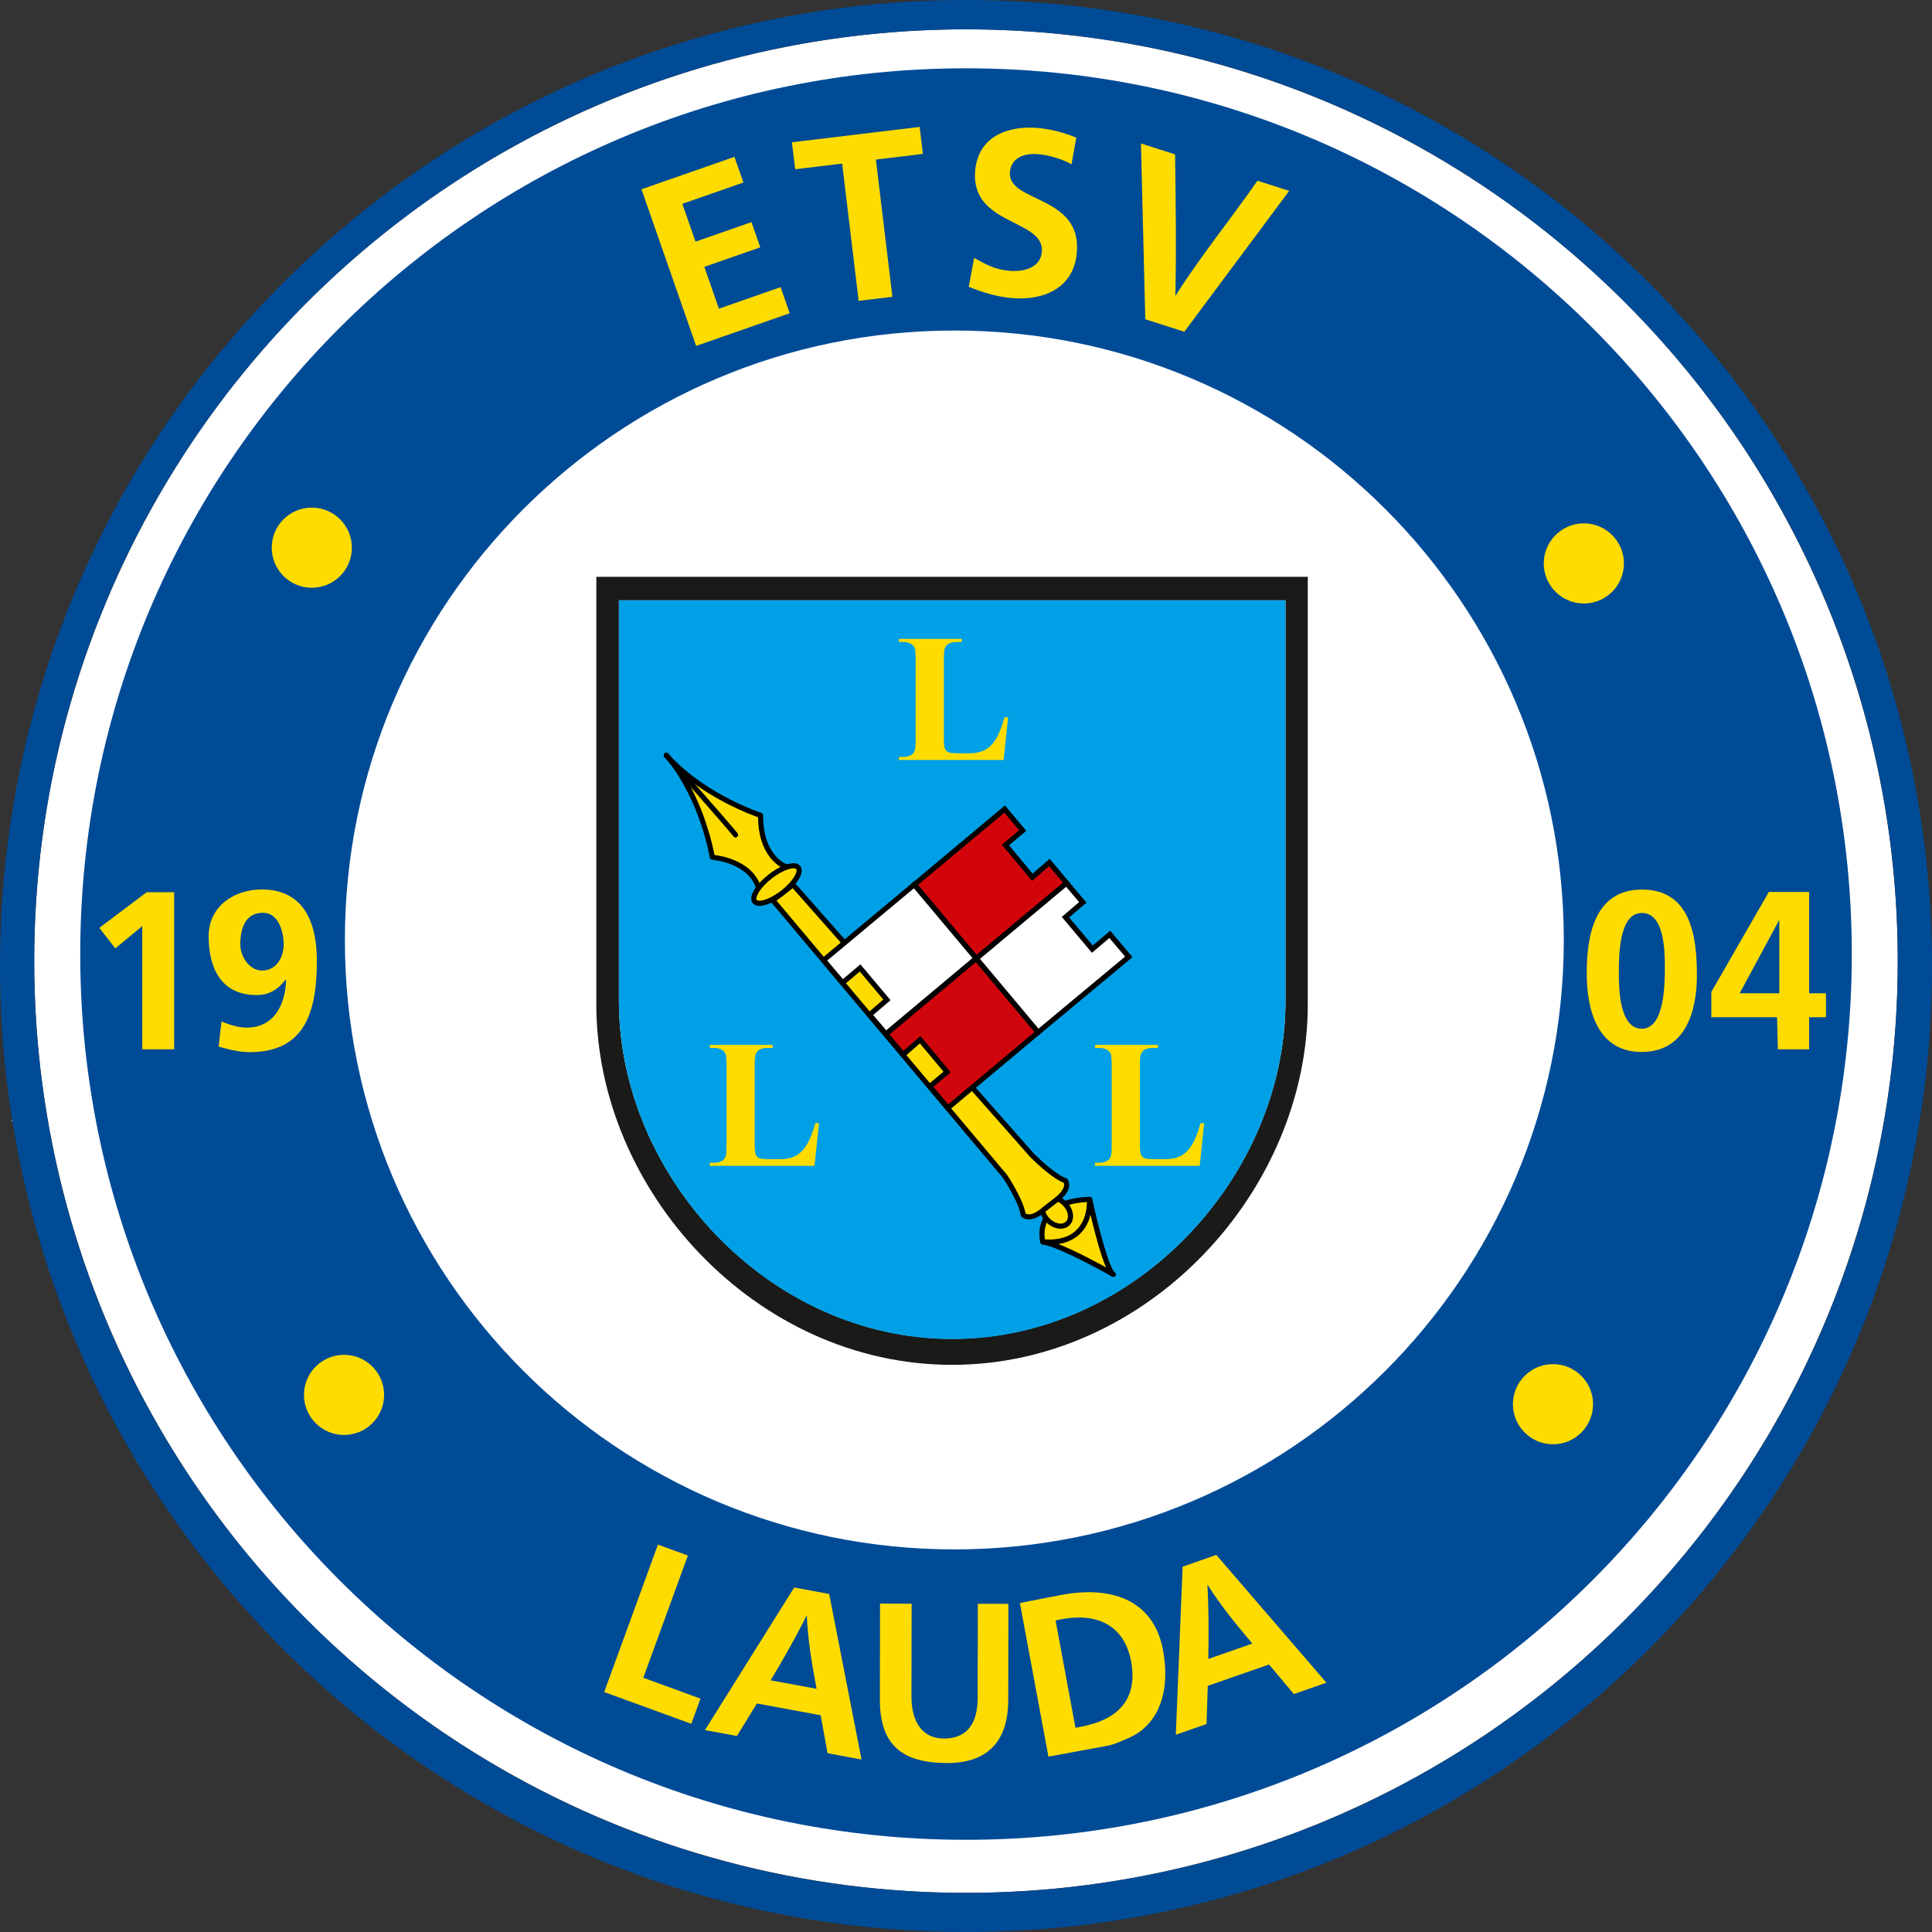
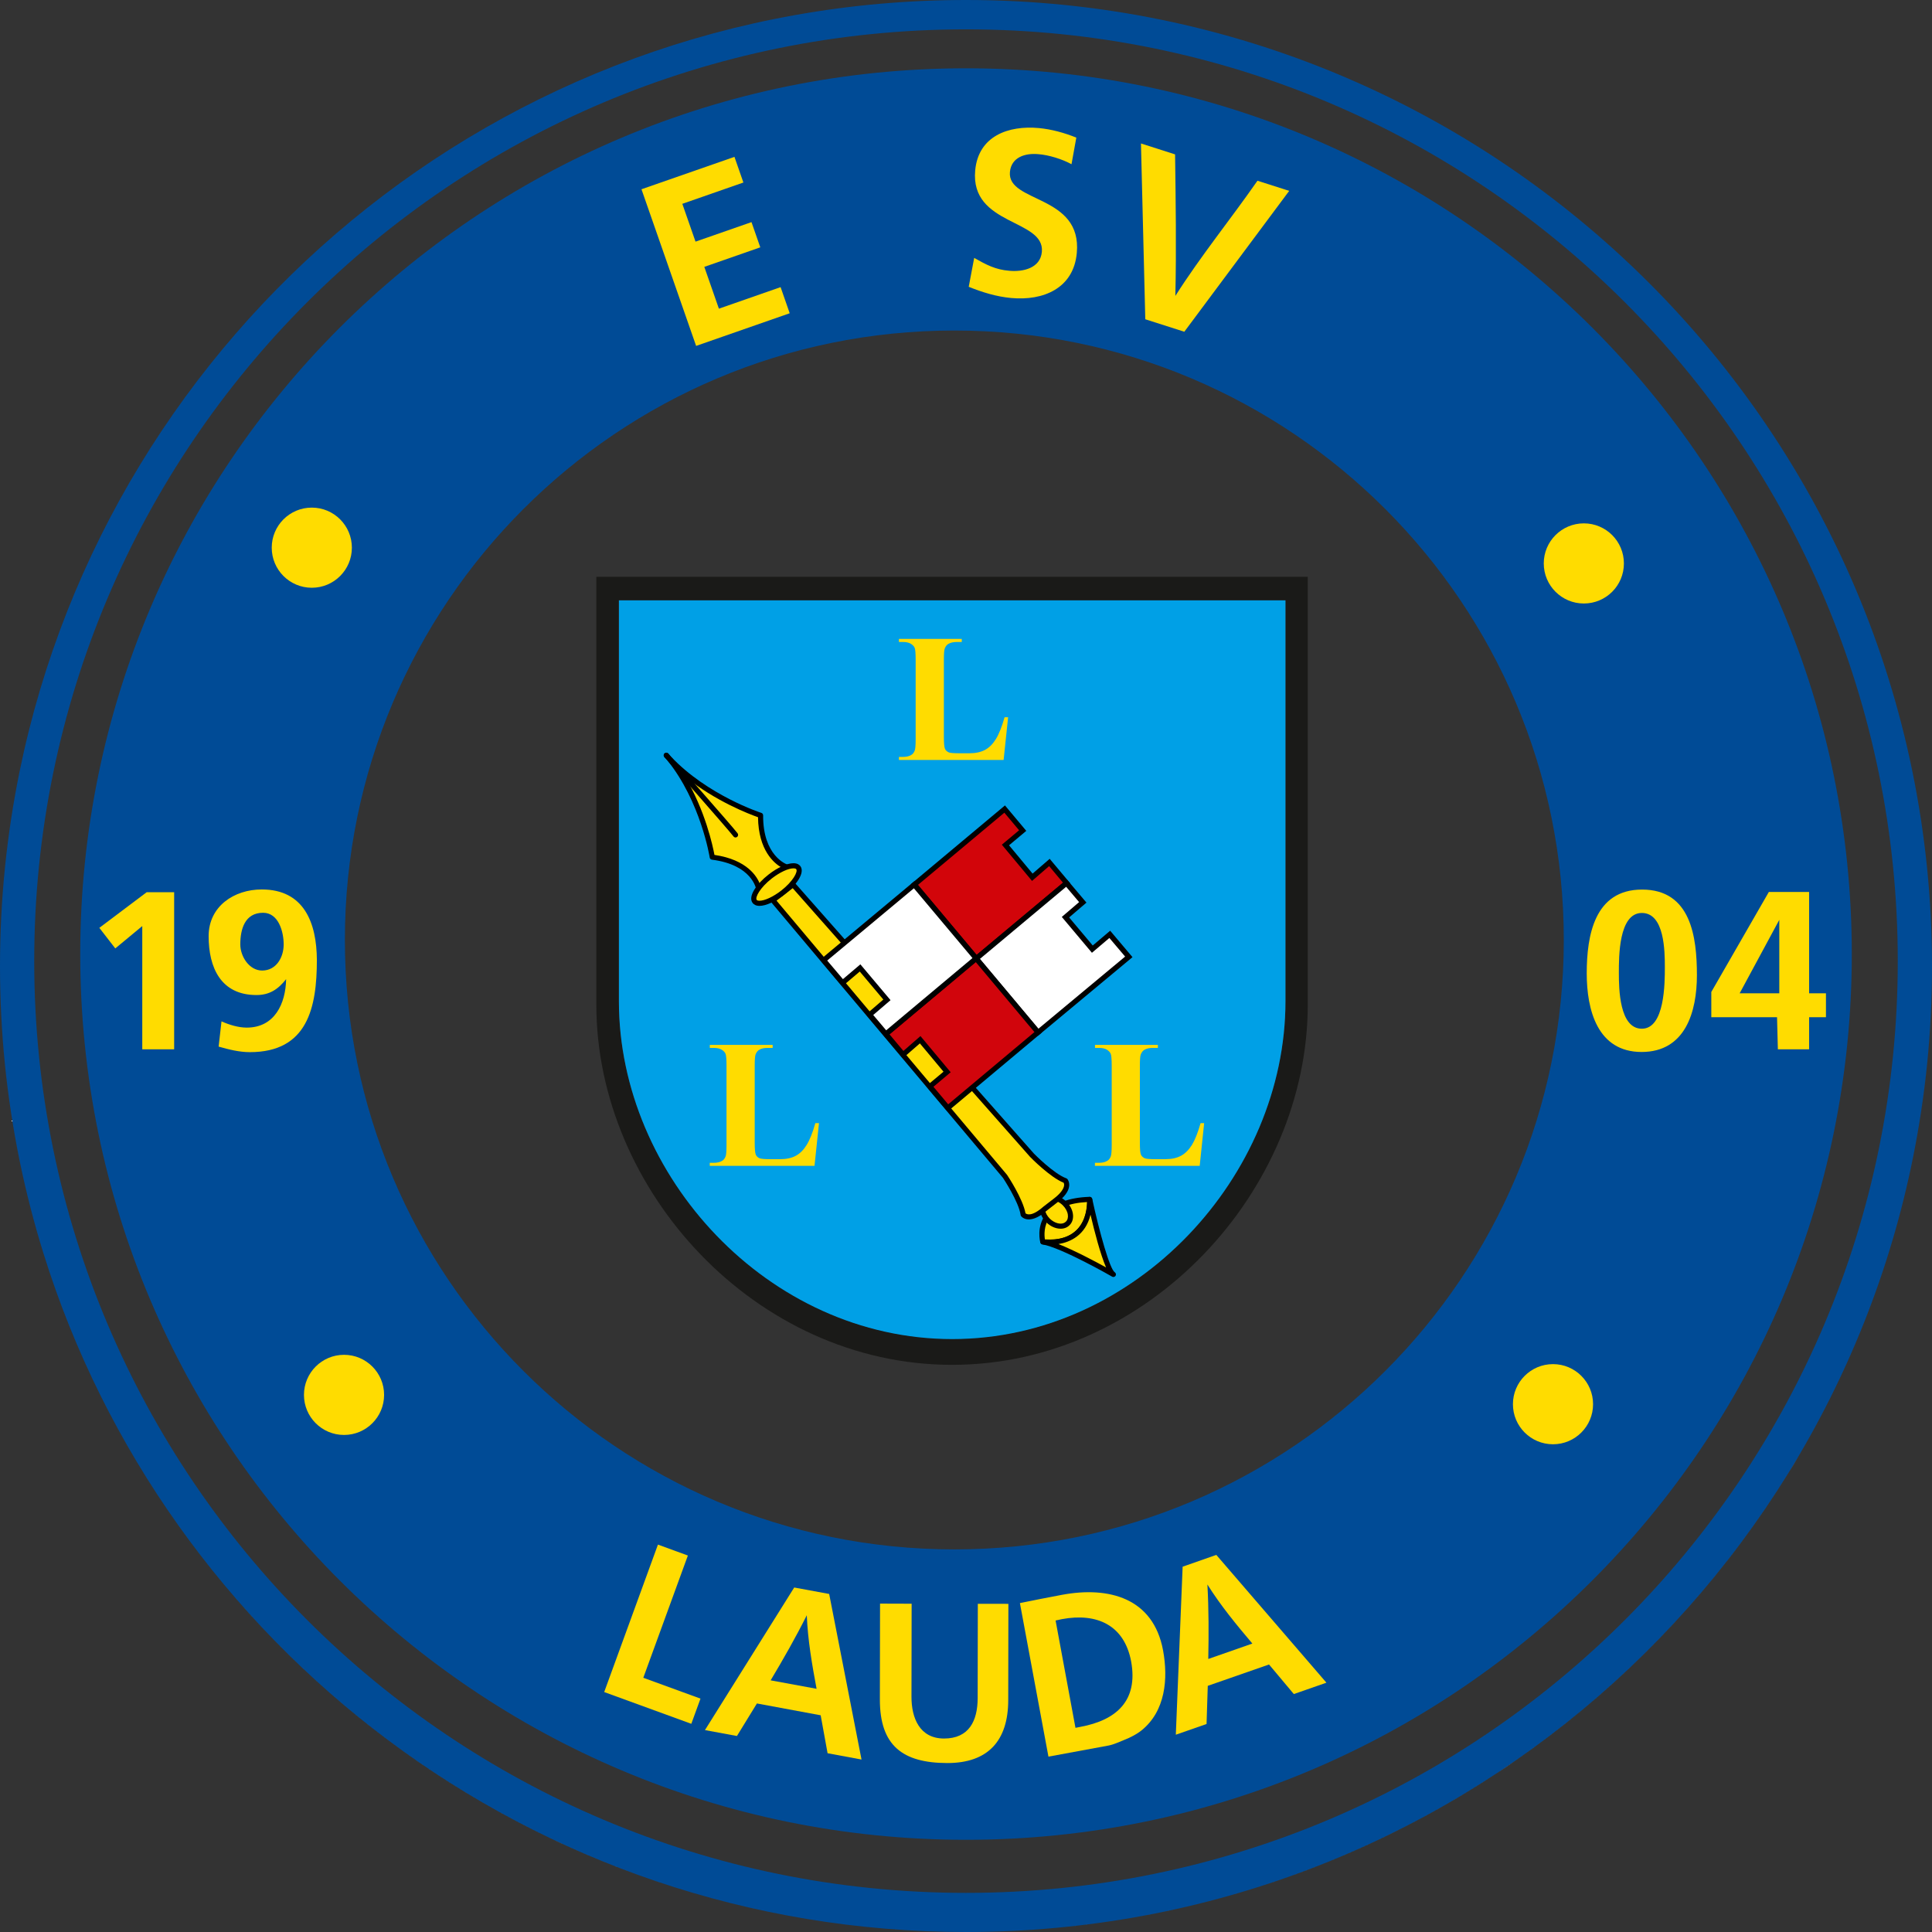
<svg xmlns="http://www.w3.org/2000/svg" version="1.1" id="Ebene_1" x="0px" y="0px" width="100px" height="100px" viewBox="0 0 100 100" enable-background="new 0 0 100 100" xml:space="preserve">
  <rect x="0" y="0" width="100" height="100" fill="#333333" stroke="none" />
  <g id="Kreis_x5F_weiss">
</g>
  <g id="Kreis">
</g>
  <g id="Wappen">
</g>
  <g id="Fahne">
</g>
  <g>
    <g>
      <path fill="#FFFFFF" d="M50,100c25.025,0,45.756-18.385,49.424-42.386C95.756,81.615,75.023,100,50,100z" />
      <path fill="#FFFFFF" d="M2.248,64.868C8.579,85.222,27.563,100,50,100C27.564,100,8.579,85.222,2.248,64.868z" />
      <path fill="#FFFFFF" d="M0.576,57.614c-0.254-1.653-0.426-3.336-0.511-5.041C0.15,54.278,0.322,55.959,0.576,57.614z" />
      <path fill="#FFFFFF" d="M99.936,52.573c-0.086,1.705-0.259,3.386-0.512,5.041C99.678,55.959,99.85,54.278,99.936,52.573z" />
      <path fill="#FFFFFF" d="M1.574,62.496c-0.411-1.598-0.745-3.227-0.998-4.882C0.829,59.27,1.163,60.898,1.574,62.496z" />
-       <circle fill="#FFFFFF" cx="49.999" cy="49.746" r="48.229" />
      <path fill="#004B96" d="M50,0C25.837,0,5.679,17.139,1.016,39.922C0.351,43.179,0,46.548,0,50c0,0.863,0.021,1.72,0.065,2.573    c0.085,1.705,0.257,3.386,0.511,5.041c0.253,1.655,0.587,3.284,0.998,4.883c0.206,0.799,0.43,1.588,0.674,2.372    C8.579,85.222,27.564,100,50,100c25.023,0,45.756-18.385,49.424-42.386c0.253-1.653,0.426-3.336,0.512-5.041    C99.979,51.72,100,50.863,100,50C100,22.385,77.615,0,50,0z M49.999,97.975c-26.635,0-48.228-21.594-48.228-48.228    c0-26.636,21.593-48.228,48.228-48.228c26.638,0,48.229,21.592,48.229,48.228S76.637,97.975,49.999,97.975z" />
    </g>
    <g>
      <path fill="#004B96" d="M95.849,49.382c0,25.32-20.528,45.846-45.849,45.846c-25.321,0-45.847-20.523-45.847-45.846    C4.153,24.063,24.679,3.535,50,3.535C75.32,3.535,95.849,24.063,95.849,49.382z M49.396,17.108    c-17.42,0-31.545,14.124-31.545,31.545s14.123,31.544,31.545,31.544c17.422,0,31.546-14.121,31.546-31.544    C80.942,31.231,66.818,17.108,49.396,17.108z" />
    </g>
    <g>
      <path fill="#1A1A18" d="M67.69,29.856v22.138c0,9.625-8.244,18.65-18.412,18.65s-18.412-9.025-18.412-18.65V29.856H67.69z     M32.034,31.072v20.744c0,9.021,7.725,17.48,17.252,17.48c9.528,0,17.251-8.458,17.251-17.48V31.072H32.034z" />
    </g>
    <g>
      <path fill="#00A0E6" d="M66.535,31.074v20.754c0,9.023-7.723,17.482-17.25,17.482s-17.25-8.459-17.25-17.482V31.074H66.535z" />
    </g>
    <g>
      <g>
        <path fill="#FFDC00" d="M53.977,64.279c0,0-0.574-2.095,2.426-2.2C56.402,62.08,56.609,64.495,53.977,64.279" />
        <path d="M54.298,64.426c-0.104,0-0.217-0.006-0.333-0.015c-0.055-0.007-0.103-0.046-0.116-0.097     c-0.012-0.033-0.215-0.807,0.276-1.468c0.41-0.561,1.175-0.862,2.272-0.898c0.069,0.003,0.129,0.05,0.136,0.119     c0.004,0.043,0.08,1.028-0.556,1.719C55.592,64.211,55.025,64.426,54.298,64.426z M54.084,64.151     c0.767,0.05,1.33-0.138,1.7-0.545c0.433-0.472,0.486-1.119,0.486-1.389c-0.939,0.051-1.588,0.316-1.936,0.785     C54.014,63.445,54.053,63.951,54.084,64.151z" />
      </g>
      <g>
        <path fill="#FFDC00" d="M57.626,65.964c0,0-2.641-1.516-3.65-1.685c0,0,2.413,0.396,2.424-2.2     C56.402,62.08,57.178,65.683,57.626,65.964z" />
        <path d="M57.626,66.096c-0.021,0-0.045-0.005-0.065-0.018c-0.023-0.016-2.627-1.505-3.605-1.667l0,0l0,0     c-0.073-0.015-0.12-0.082-0.109-0.151c0.013-0.072,0.078-0.119,0.151-0.111c0.001,0,0.125,0.021,0.313,0.021     c0.727,0,1.952-0.271,1.961-2.089c0-0.073,0.059-0.131,0.131-0.131l0,0c0.063,0,0.117,0.047,0.13,0.104     c0.373,1.721,0.91,3.639,1.165,3.797c0.06,0.037,0.082,0.119,0.044,0.184C57.716,66.072,57.672,66.096,57.626,66.096z      M54.788,64.393c0.825,0.329,1.878,0.887,2.462,1.209c-0.292-0.668-0.603-1.871-0.805-2.73     C56.183,63.943,55.397,64.289,54.788,64.393z" />
      </g>
      <g>
        <ellipse transform="matrix(0.707 -0.707 0.707 0.707 -28.347 57.055)" fill="#FFDC00" cx="54.67" cy="62.731" rx="0.614" ry="0.835" />
        <path d="M54.897,63.598c-0.26,0-0.534-0.123-0.749-0.339c-0.38-0.379-0.451-0.923-0.158-1.215     c0.283-0.284,0.844-0.21,1.212,0.158c0.178,0.179,0.295,0.398,0.329,0.617c0.037,0.238-0.023,0.449-0.169,0.593     C55.244,63.535,55.083,63.598,54.897,63.598z M54.452,62.129c-0.08,0-0.19,0.018-0.273,0.104     c-0.186,0.186-0.116,0.568,0.155,0.84c0.164,0.161,0.376,0.262,0.563,0.262c0.081,0,0.188-0.018,0.274-0.104     c0.089-0.085,0.121-0.215,0.1-0.364c-0.025-0.166-0.117-0.334-0.255-0.474C54.852,62.227,54.641,62.129,54.452,62.129z" />
      </g>
      <g>
        <path fill="#FFDC00" d="M41.046,45.792l12.365,13.999c0,0,1.045,1.069,1.731,1.32c0,0,0.342,0.392-0.541,1.051l-0.506,0.392     c-0.828,0.726-1.141,0.313-1.141,0.313c-0.103-0.727-0.933-1.969-0.933-1.969L40.001,46.593L41.046,45.792z" />
        <path d="M53.251,63.117c-0.266,0-0.388-0.155-0.4-0.172c-0.017-0.019-0.021-0.042-0.024-0.063     c-0.099-0.688-0.904-1.9-0.913-1.916L39.901,46.681c-0.022-0.029-0.034-0.063-0.029-0.099c0.004-0.036,0.022-0.069,0.05-0.09     l1.045-0.804c0.054-0.043,0.133-0.035,0.18,0.017l12.365,14c0.004,0.005,1.025,1.046,1.68,1.285     c0.02,0.007,0.039,0.018,0.054,0.036c0.013,0.016,0.115,0.142,0.094,0.364c-0.028,0.279-0.25,0.575-0.655,0.88l-0.505,0.392     C53.835,62.961,53.522,63.117,53.251,63.117z M53.08,62.801c0.067,0.049,0.31,0.198,0.93-0.348l0.513-0.395     c0.422-0.317,0.533-0.551,0.553-0.688c0.011-0.073-0.006-0.122-0.019-0.151c-0.706-0.283-1.694-1.292-1.737-1.336l-12.29-13.911     l-0.836,0.645l11.932,14.196C52.168,60.874,52.947,62.053,53.08,62.801z" />
      </g>
      <g>
        <path fill="#FFDC00" d="M34.485,39.095c1.95,2.172,4.882,3.107,4.882,3.107c-0.011,2.232,1.348,2.677,1.348,2.677l-0.806,0.639     l-0.631,0.51c0,0-0.195-1.377-2.41-1.662c0,0-0.473-3.054-2.369-5.272L34.485,39.095L34.485,39.095z" />
        <path d="M39.276,46.161c-0.017,0-0.032-0.003-0.048-0.011c-0.044-0.018-0.076-0.057-0.083-0.104l0,0     c-0.009-0.051-0.219-1.283-2.296-1.549c-0.059-0.007-0.104-0.052-0.114-0.11c-0.004-0.029-0.466-2.906-2.21-5.053     c-0.047-0.05-0.092-0.1-0.138-0.151c-0.035-0.039-0.043-0.094-0.022-0.143c0.037-0.083,0.175-0.101,0.234-0.033     c0.042,0.051,0.084,0.1,0.125,0.151c1.9,2.013,4.655,2.909,4.684,2.917c0.055,0.017,0.092,0.069,0.091,0.126     c-0.011,2.099,1.206,2.533,1.258,2.55c0.045,0.016,0.08,0.054,0.088,0.103s-0.01,0.097-0.049,0.126l-1.438,1.147     C39.336,46.15,39.307,46.161,39.276,46.161z M36.98,44.25c1.707,0.25,2.222,1.137,2.37,1.55l1.115-0.889     c-0.396-0.224-1.209-0.895-1.23-2.612c-0.418-0.147-2.2-0.818-3.795-2.117C36.503,41.937,36.897,43.806,36.98,44.25z" />
      </g>
      <g>
        <path d="M38.073,43.347c-0.039,0-0.078-0.017-0.105-0.051c-0.307-0.399-3.549-4.076-3.582-4.113     c-0.049-0.055-0.043-0.139,0.012-0.187c0.054-0.05,0.138-0.043,0.187,0.012c0.134,0.152,3.283,3.72,3.593,4.125     c0.043,0.058,0.033,0.141-0.024,0.186C38.129,43.336,38.101,43.347,38.073,43.347z" />
      </g>
      <g>
        <ellipse transform="matrix(0.789 -0.614 0.614 0.789 -19.641 34.318)" fill="#FFDC00" cx="40.186" cy="45.78" rx="1.427" ry="0.529" />
        <path d="M39.312,46.888L39.312,46.888c-0.198,0-0.302-0.081-0.353-0.146c-0.267-0.342,0.212-1.004,0.826-1.479     c0.461-0.359,0.952-0.583,1.284-0.583c0.199,0,0.302,0.079,0.353,0.146c0.267,0.342-0.212,1.003-0.824,1.48     C40.134,46.664,39.644,46.888,39.312,46.888z M41.069,44.945c-0.271,0-0.712,0.207-1.122,0.525     c-0.615,0.48-0.875,0.984-0.78,1.109c0.03,0.038,0.104,0.043,0.145,0.043c0.271,0,0.711-0.206,1.123-0.524     c0.613-0.479,0.875-0.984,0.778-1.11C41.183,44.95,41.11,44.945,41.069,44.945z" />
      </g>
    </g>
    <g>
      <g>
        <polygon fill="#D2050A" points="54.314,44.64 55.202,45.702 50.53,49.607 47.329,45.783 52,41.876 52.934,42.989 52.039,43.736      53.431,45.406    " />
        <path d="M50.516,49.793l-3.372-4.028l4.873-4.076l1.103,1.316l-0.892,0.747l1.219,1.466l0.884-0.766l1.061,1.266L50.516,49.793z      M47.517,45.8l3.032,3.621l4.469-3.736l-0.716-0.856l-0.884,0.767l-1.563-1.875l0.893-0.747l-0.763-0.909L47.517,45.8z" />
      </g>
      <g>
        <polygon fill="#FFFFFF" points="57.444,48.361 58.426,49.526 53.733,53.434 50.534,49.617 55.205,45.711 56.045,46.706      55.148,47.472 56.538,49.126    " />
        <path d="M53.717,53.619L50.349,49.6l4.875-4.076l1.01,1.195l-0.896,0.767l1.222,1.453l0.902-0.765l1.155,1.368L53.717,53.619z      M50.72,49.633l3.028,3.614l4.488-3.735l-0.815-0.962l-0.903,0.766l-1.559-1.856l0.895-0.767l-0.67-0.793L50.72,49.633z" />
      </g>
      <g>
        <polygon fill="#D1050C" points="46.746,54.584 45.854,53.523 50.523,49.614 53.728,53.436 49.061,57.345 48.128,56.233      49.021,55.486 47.626,53.817    " />
        <path d="M49.046,57.532l-1.105-1.313l0.895-0.748l-1.223-1.466l-0.881,0.767l-1.061-1.266l4.871-4.08l3.375,4.025L49.046,57.532z      M48.315,56.251l0.763,0.909l4.465-3.74l-3.036-3.62l-4.464,3.74l0.717,0.856l0.883-0.769l1.564,1.873L48.315,56.251z" />
      </g>
      <g>
        <polygon fill="#FFFFFF" points="43.613,50.867 42.628,49.703 47.318,45.792 50.522,49.604 45.853,53.516 45.014,52.522      45.907,51.753 44.517,50.101    " />
        <path d="M45.836,53.702l-1.011-1.195l0.896-0.771l-1.22-1.45l-0.902,0.766l-1.156-1.369l4.894-4.08l3.372,4.016L45.836,53.702z      M45.198,52.536l0.671,0.793l4.466-3.74l-3.032-3.611l-4.487,3.74l0.814,0.962l0.903-0.766l1.561,1.854L45.198,52.536z" />
      </g>
    </g>
    <g>
      <g>
        <circle fill="#FFDC00" cx="16.139" cy="28.348" r="2.074" />
      </g>
      <g>
        <path fill="#FFDC00" d="M81.979,27.089c1.148,0,2.074,0.929,2.074,2.075s-0.926,2.073-2.074,2.073     c-1.145,0-2.074-0.929-2.074-2.073C79.904,28.019,80.834,27.089,81.979,27.089z" />
      </g>
      <g>
        <circle fill="#FFDC00" cx="17.807" cy="72.199" r="2.074" />
      </g>
      <g>
        <circle fill="#FFDC00" cx="80.383" cy="72.681" r="2.074" />
      </g>
      <g>
        <g>
          <path fill="#FFDC00" d="M87.832,50.475c0,1.891-0.596,3.975-2.863,3.975c-2.291,0-2.84-2.187-2.84-4.066      c0-1.957,0.398-4.34,2.863-4.34C87.521,46.042,87.832,48.493,87.832,50.475z M86.172,50.063c0-0.814-0.012-2.808-1.19-2.808      c-1.203,0-1.19,2.28-1.19,3.104c0,0.802,0.021,2.887,1.19,2.887C86.172,53.247,86.172,50.876,86.172,50.063z" />
        </g>
        <g>
          <path fill="#FFDC00" d="M91.555,46.168h2.084v5.246h0.872v1.236h-0.872v1.661h-1.617l-0.043-1.661h-3.402v-1.306L91.555,46.168z       M92.096,47.611l-2.052,3.803h2.052V47.611z" />
        </g>
      </g>
      <g>
        <g>
          <path fill="#FFDC00" d="M9.014,46.181v8.132h-1.65v-6.38l-1.397,1.157l-0.825-1.065l2.45-1.844L9.014,46.181L9.014,46.181z" />
        </g>
        <g>
          <path fill="#FFDC00" d="M12.77,53.189c1.443,0,2.016-1.236,2.04-2.509c-0.413,0.526-0.859,0.823-1.536,0.823      c-1.845,0-2.475-1.421-2.475-3.048c0-1.545,1.318-2.417,2.749-2.417c2.199,0,2.841,1.742,2.853,3.643      c0,2.474-0.481,4.778-3.47,4.778c-0.55,0-1.088-0.138-1.615-0.287l0.149-1.306C11.854,53.04,12.333,53.189,12.77,53.189z       M14.683,48.883c0-0.653-0.263-1.638-1.065-1.638c-0.951,0-1.18,0.858-1.18,1.638c0,0.618,0.458,1.352,1.133,1.352      C14.305,50.233,14.683,49.547,14.683,48.883z" />
        </g>
      </g>
    </g>
    <g>
      <g>
        <path fill="#FFDC00" d="M38.015,8.119l0.463,1.328l-3.161,1.103L36,12.507l2.897-1.01l0.455,1.305l-2.897,1.011l0.755,2.164     l3.194-1.115l0.471,1.352l-4.844,1.69l-2.828-8.108L38.015,8.119z" />
      </g>
      <g>
-         <path fill="#FFDC00" d="M47.601,6.569l0.167,1.397l-2.432,0.292l0.854,7.104l-1.746,0.21l-0.854-7.105L41.157,8.76L40.99,7.364     L47.601,6.569z" />
-       </g>
+         </g>
      <g>
        <path fill="#FFDC00" d="M53.734,7.979c-0.664-0.061-1.389,0.152-1.461,0.924c-0.147,1.606,3.742,1.161,3.462,4.191     c-0.167,1.836-1.739,2.483-3.394,2.331c-0.763-0.07-1.494-0.295-2.2-0.58l0.283-1.496c0.615,0.349,1.103,0.612,1.827,0.667     c0.7,0.064,1.597-0.133,1.676-0.979c0.156-1.715-3.716-1.341-3.451-4.216c0.164-1.788,1.725-2.337,3.294-2.193     c0.664,0.063,1.316,0.244,1.94,0.495l-0.249,1.378C54.991,8.24,54.28,8.017,53.734,7.979z" />
      </g>
      <g>
        <path fill="#FFDC00" d="M60.822,7.991c0.033,2.442,0.069,4.886,0.014,7.326c1.311-2.064,2.857-3.962,4.25-5.962l1.643,0.524     L61.3,17.171l-2.02-0.646l-0.224-9.099l1.779,0.569L60.822,7.991z" />
      </g>
    </g>
    <g>
      <g>
        <path fill="#FFDC00" d="M35.604,80.514l-2.307,6.327l2.96,1.079l-0.475,1.304l-4.509-1.644l2.782-7.632L35.604,80.514z" />
      </g>
      <g>
        <path fill="#FFDC00" d="M42.918,82.503l1.674,8.57l-1.757-0.326l-0.357-1.964l-3.3-0.612l-1.034,1.684l-1.656-0.306l4.62-7.38     L42.918,82.503z M41.759,83.605c-0.574,1.149-1.213,2.268-1.871,3.369l2.378,0.438C42.032,86.16,41.812,84.896,41.759,83.605z" />
      </g>
      <g>
        <path fill="#FFDC00" d="M47.186,83.008l-0.008,4.822c-0.001,1.089,0.42,2.152,1.68,2.156c1.307,0.001,1.743-0.924,1.746-2.094     l0.008-4.879l1.582,0.002l-0.008,4.991c-0.005,2.087-1.038,3.251-3.156,3.249c-2.303-0.004-3.491-0.896-3.488-3.292l0.009-4.96     L47.186,83.008z" />
      </g>
      <g>
-         <path fill="#FFDC00" d="M52.781,82.977c0.728-0.146,1.459-0.295,2.191-0.43c2.422-0.449,4.724,0.16,5.228,2.875     c0.27,1.466,0.129,3.146-1.121,4.148c-0.273,0.214-0.572,0.361-0.898,0.492c-0.259,0.104-0.536,0.237-0.816,0.289l-3.098,0.572     l-1.477-7.949L52.781,82.977z M58.55,86.008c-0.35-1.894-1.775-2.537-3.577-2.203c-0.112,0.021-0.224,0.044-0.336,0.072     l1.029,5.555l0.25-0.049C57.795,89.036,58.911,88.025,58.55,86.008z" />
+         <path fill="#FFDC00" d="M52.781,82.977c0.728-0.146,1.459-0.295,2.191-0.43c2.422-0.449,4.724,0.16,5.228,2.875     c0.27,1.466,0.129,3.146-1.121,4.148c-0.273,0.214-0.572,0.361-0.898,0.492c-0.259,0.104-0.536,0.237-0.816,0.289l-3.098,0.572     l-1.477-7.949L52.781,82.977z M58.55,86.008c-0.35-1.894-1.775-2.537-3.577-2.203c-0.112,0.021-0.224,0.044-0.336,0.072     l1.029,5.555l0.25-0.049C57.795,89.036,58.911,88.025,58.55,86.008" />
      </g>
      <g>
        <path fill="#FFDC00" d="M62.956,80.481l5.7,6.615l-1.688,0.588l-1.283-1.53l-3.171,1.105l-0.063,1.975l-1.591,0.555l0.353-8.697     L62.956,80.481z M62.495,82.014c0.071,1.284,0.071,2.569,0.045,3.854l2.282-0.798C63.997,84.098,63.182,83.107,62.495,82.014z" />
      </g>
    </g>
    <g>
      <g>
        <path fill="#FFDC00" d="M52.18,37.124l-0.233,2.211h-5.418v-0.157h0.204c0.178,0,0.32-0.033,0.429-0.1     c0.08-0.043,0.139-0.119,0.182-0.225c0.033-0.075,0.05-0.272,0.05-0.592v-4.117c0-0.327-0.017-0.529-0.05-0.61     c-0.035-0.082-0.1-0.152-0.203-0.214c-0.101-0.061-0.238-0.091-0.408-0.091h-0.205V33.07h3.253v0.159h-0.265     c-0.176,0-0.318,0.034-0.428,0.099c-0.078,0.043-0.14,0.119-0.183,0.226c-0.034,0.075-0.05,0.272-0.05,0.591v3.994     c0,0.32,0.019,0.524,0.054,0.612c0.035,0.088,0.107,0.153,0.211,0.197c0.076,0.027,0.257,0.041,0.546,0.041h0.508     c0.327,0,0.595-0.06,0.813-0.176c0.217-0.119,0.403-0.304,0.56-0.56c0.158-0.253,0.308-0.63,0.45-1.127L52.18,37.124     L52.18,37.124z" />
      </g>
    </g>
    <g>
      <g>
        <path fill="#FFDC00" d="M62.327,58.134l-0.231,2.211h-5.423v-0.158h0.205c0.178,0,0.32-0.033,0.43-0.1     c0.078-0.041,0.139-0.117,0.183-0.225c0.031-0.075,0.051-0.271,0.051-0.591v-4.116c0-0.325-0.018-0.527-0.051-0.611     c-0.035-0.082-0.102-0.15-0.2-0.213c-0.103-0.062-0.237-0.092-0.409-0.092h-0.205v-0.156h3.255v0.156h-0.267     c-0.179,0-0.318,0.033-0.429,0.098c-0.078,0.045-0.141,0.121-0.185,0.227C59.016,54.639,59,54.836,59,55.158v3.991     c0,0.318,0.017,0.522,0.053,0.611c0.038,0.087,0.107,0.155,0.213,0.197c0.074,0.027,0.255,0.042,0.546,0.042h0.508     c0.323,0,0.594-0.06,0.811-0.178c0.217-0.118,0.403-0.305,0.564-0.561c0.156-0.254,0.306-0.63,0.447-1.127L62.327,58.134     L62.327,58.134z" />
      </g>
    </g>
    <g>
      <g>
        <path fill="#FFDC00" d="M42.391,58.134l-0.232,2.211h-5.422v-0.158h0.204c0.179,0,0.321-0.033,0.431-0.1     c0.079-0.041,0.138-0.117,0.182-0.225c0.033-0.075,0.05-0.271,0.05-0.591v-4.116c0-0.325-0.017-0.527-0.05-0.611     c-0.034-0.082-0.1-0.15-0.201-0.213c-0.101-0.063-0.238-0.092-0.41-0.092h-0.204v-0.156h3.254v0.156h-0.268     c-0.177,0-0.319,0.033-0.427,0.098c-0.08,0.045-0.139,0.121-0.185,0.227c-0.033,0.075-0.049,0.272-0.049,0.594v3.991     c0,0.318,0.018,0.522,0.054,0.611c0.035,0.087,0.105,0.155,0.212,0.197c0.074,0.027,0.257,0.042,0.544,0.042h0.508     c0.326,0,0.595-0.06,0.812-0.178c0.216-0.118,0.402-0.305,0.559-0.561c0.158-0.254,0.308-0.63,0.449-1.127L42.391,58.134     L42.391,58.134z" />
      </g>
    </g>
  </g>
</svg>